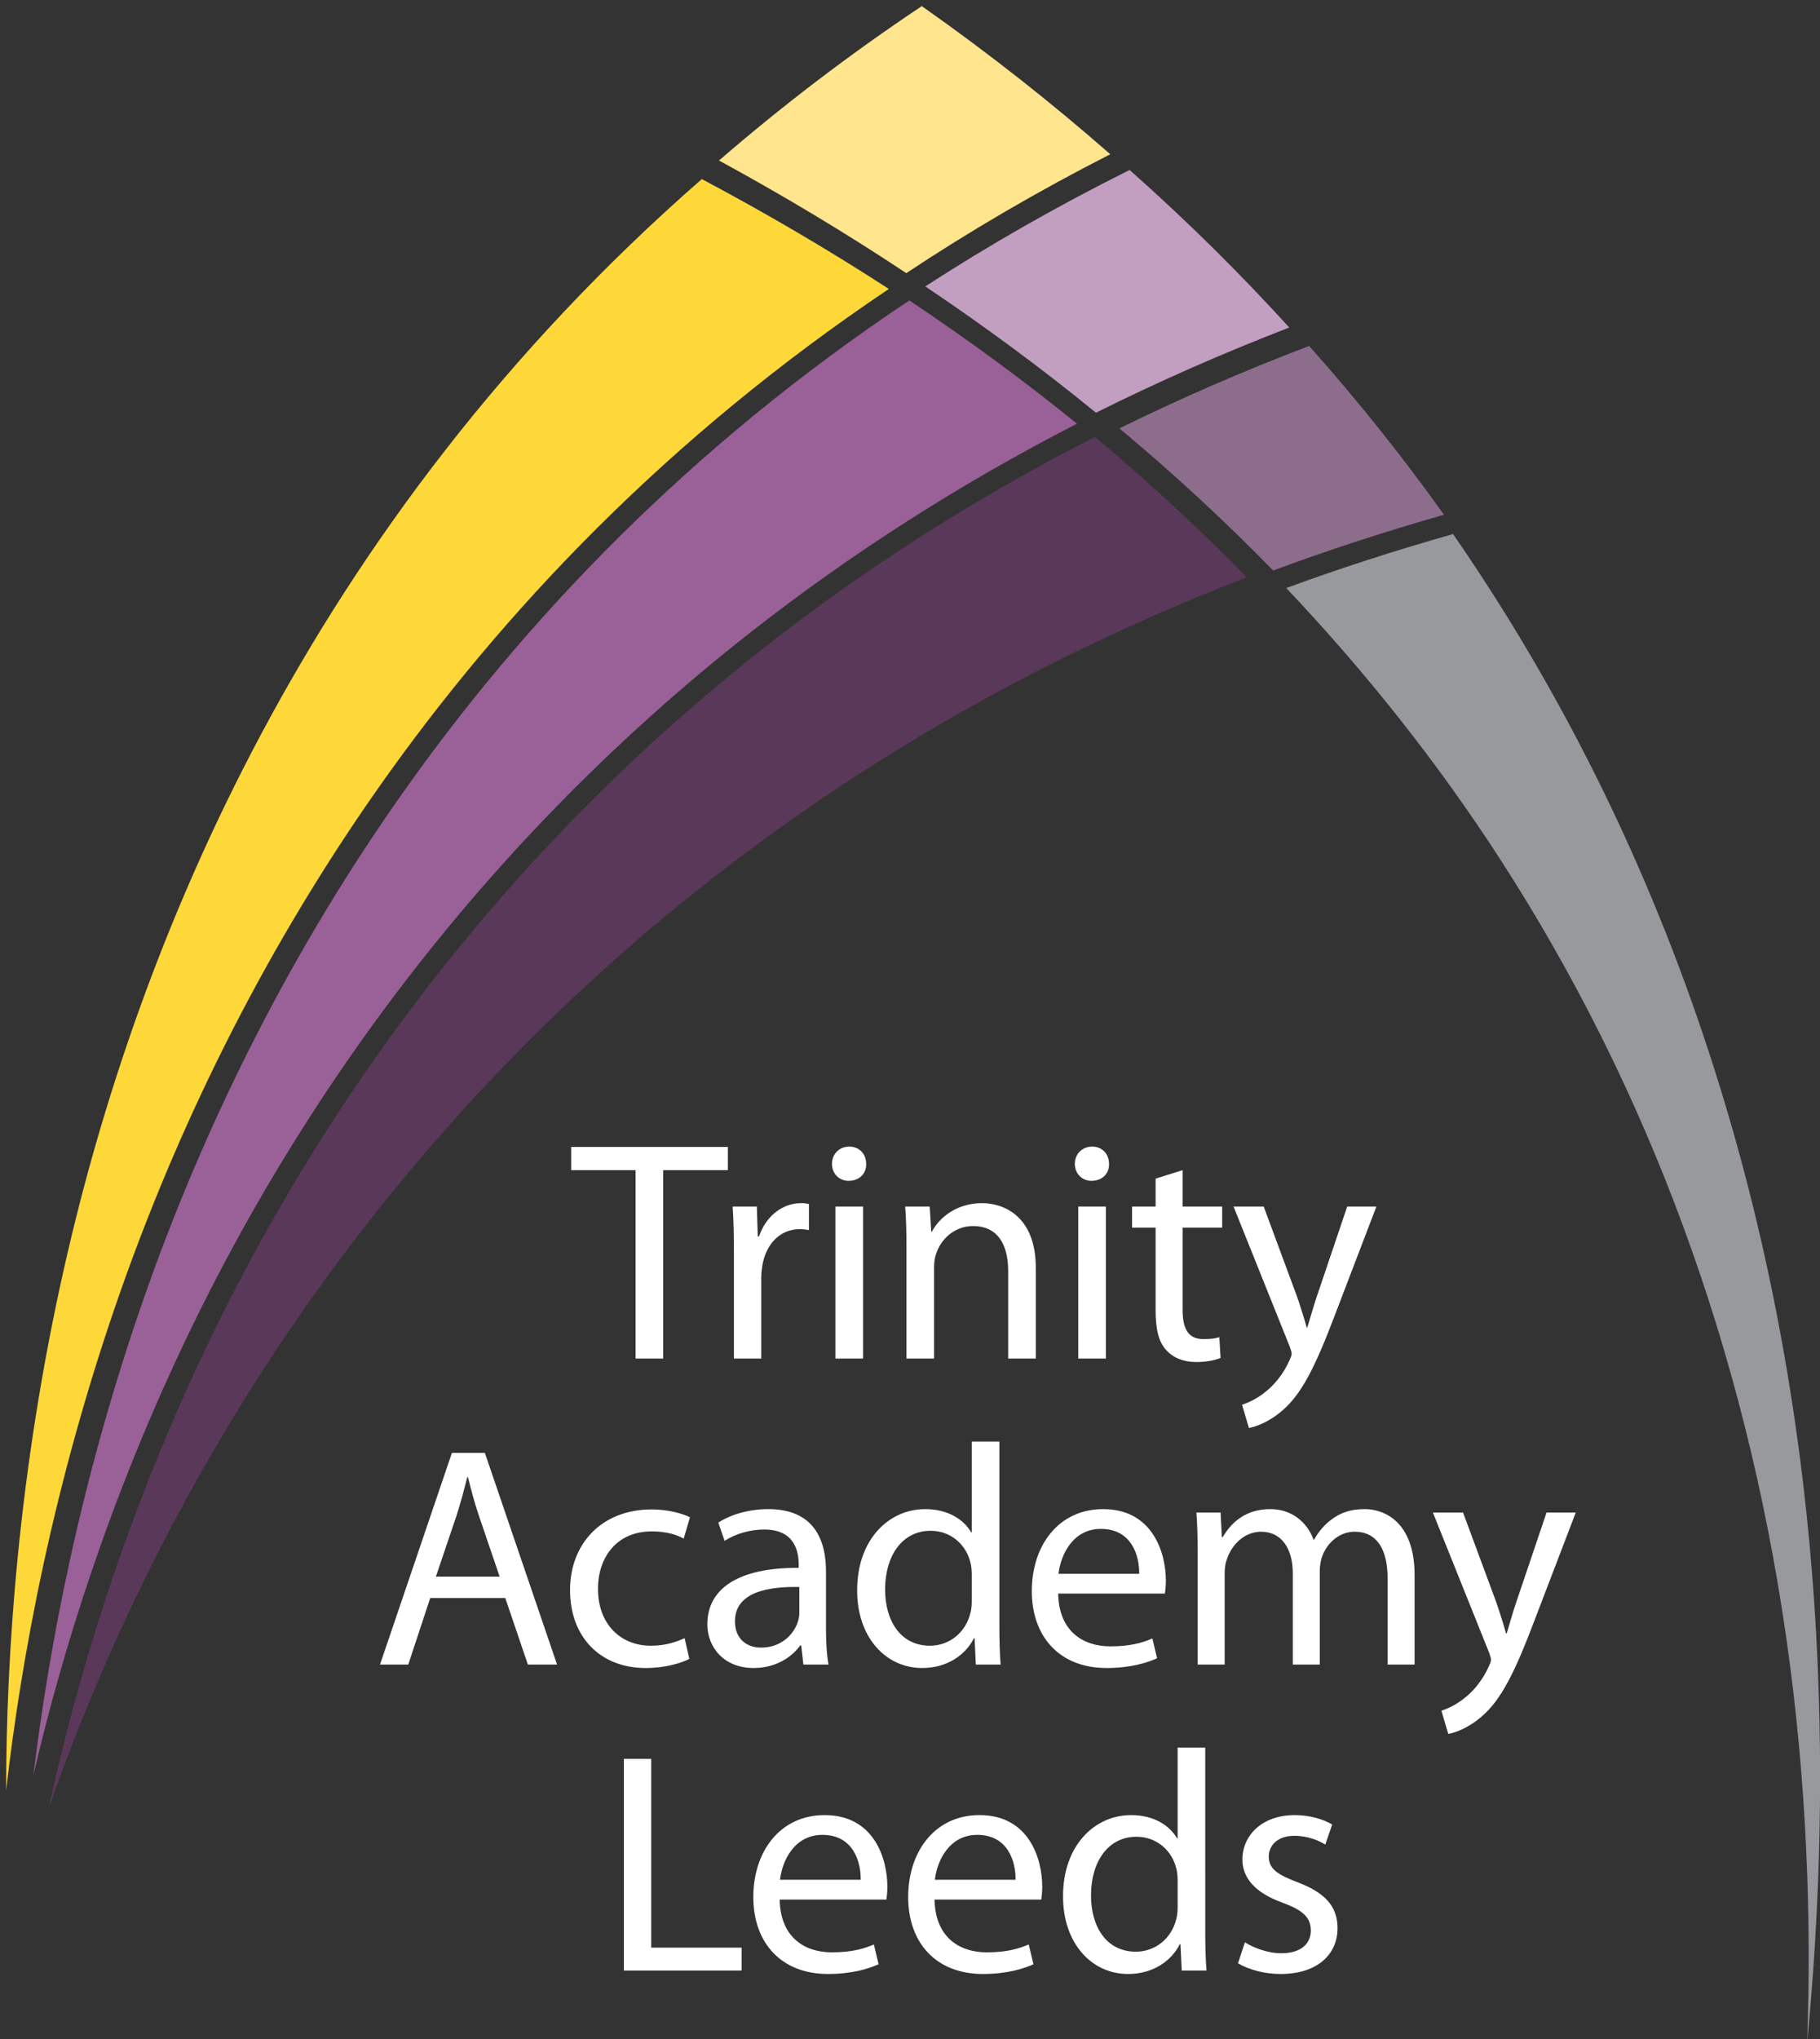
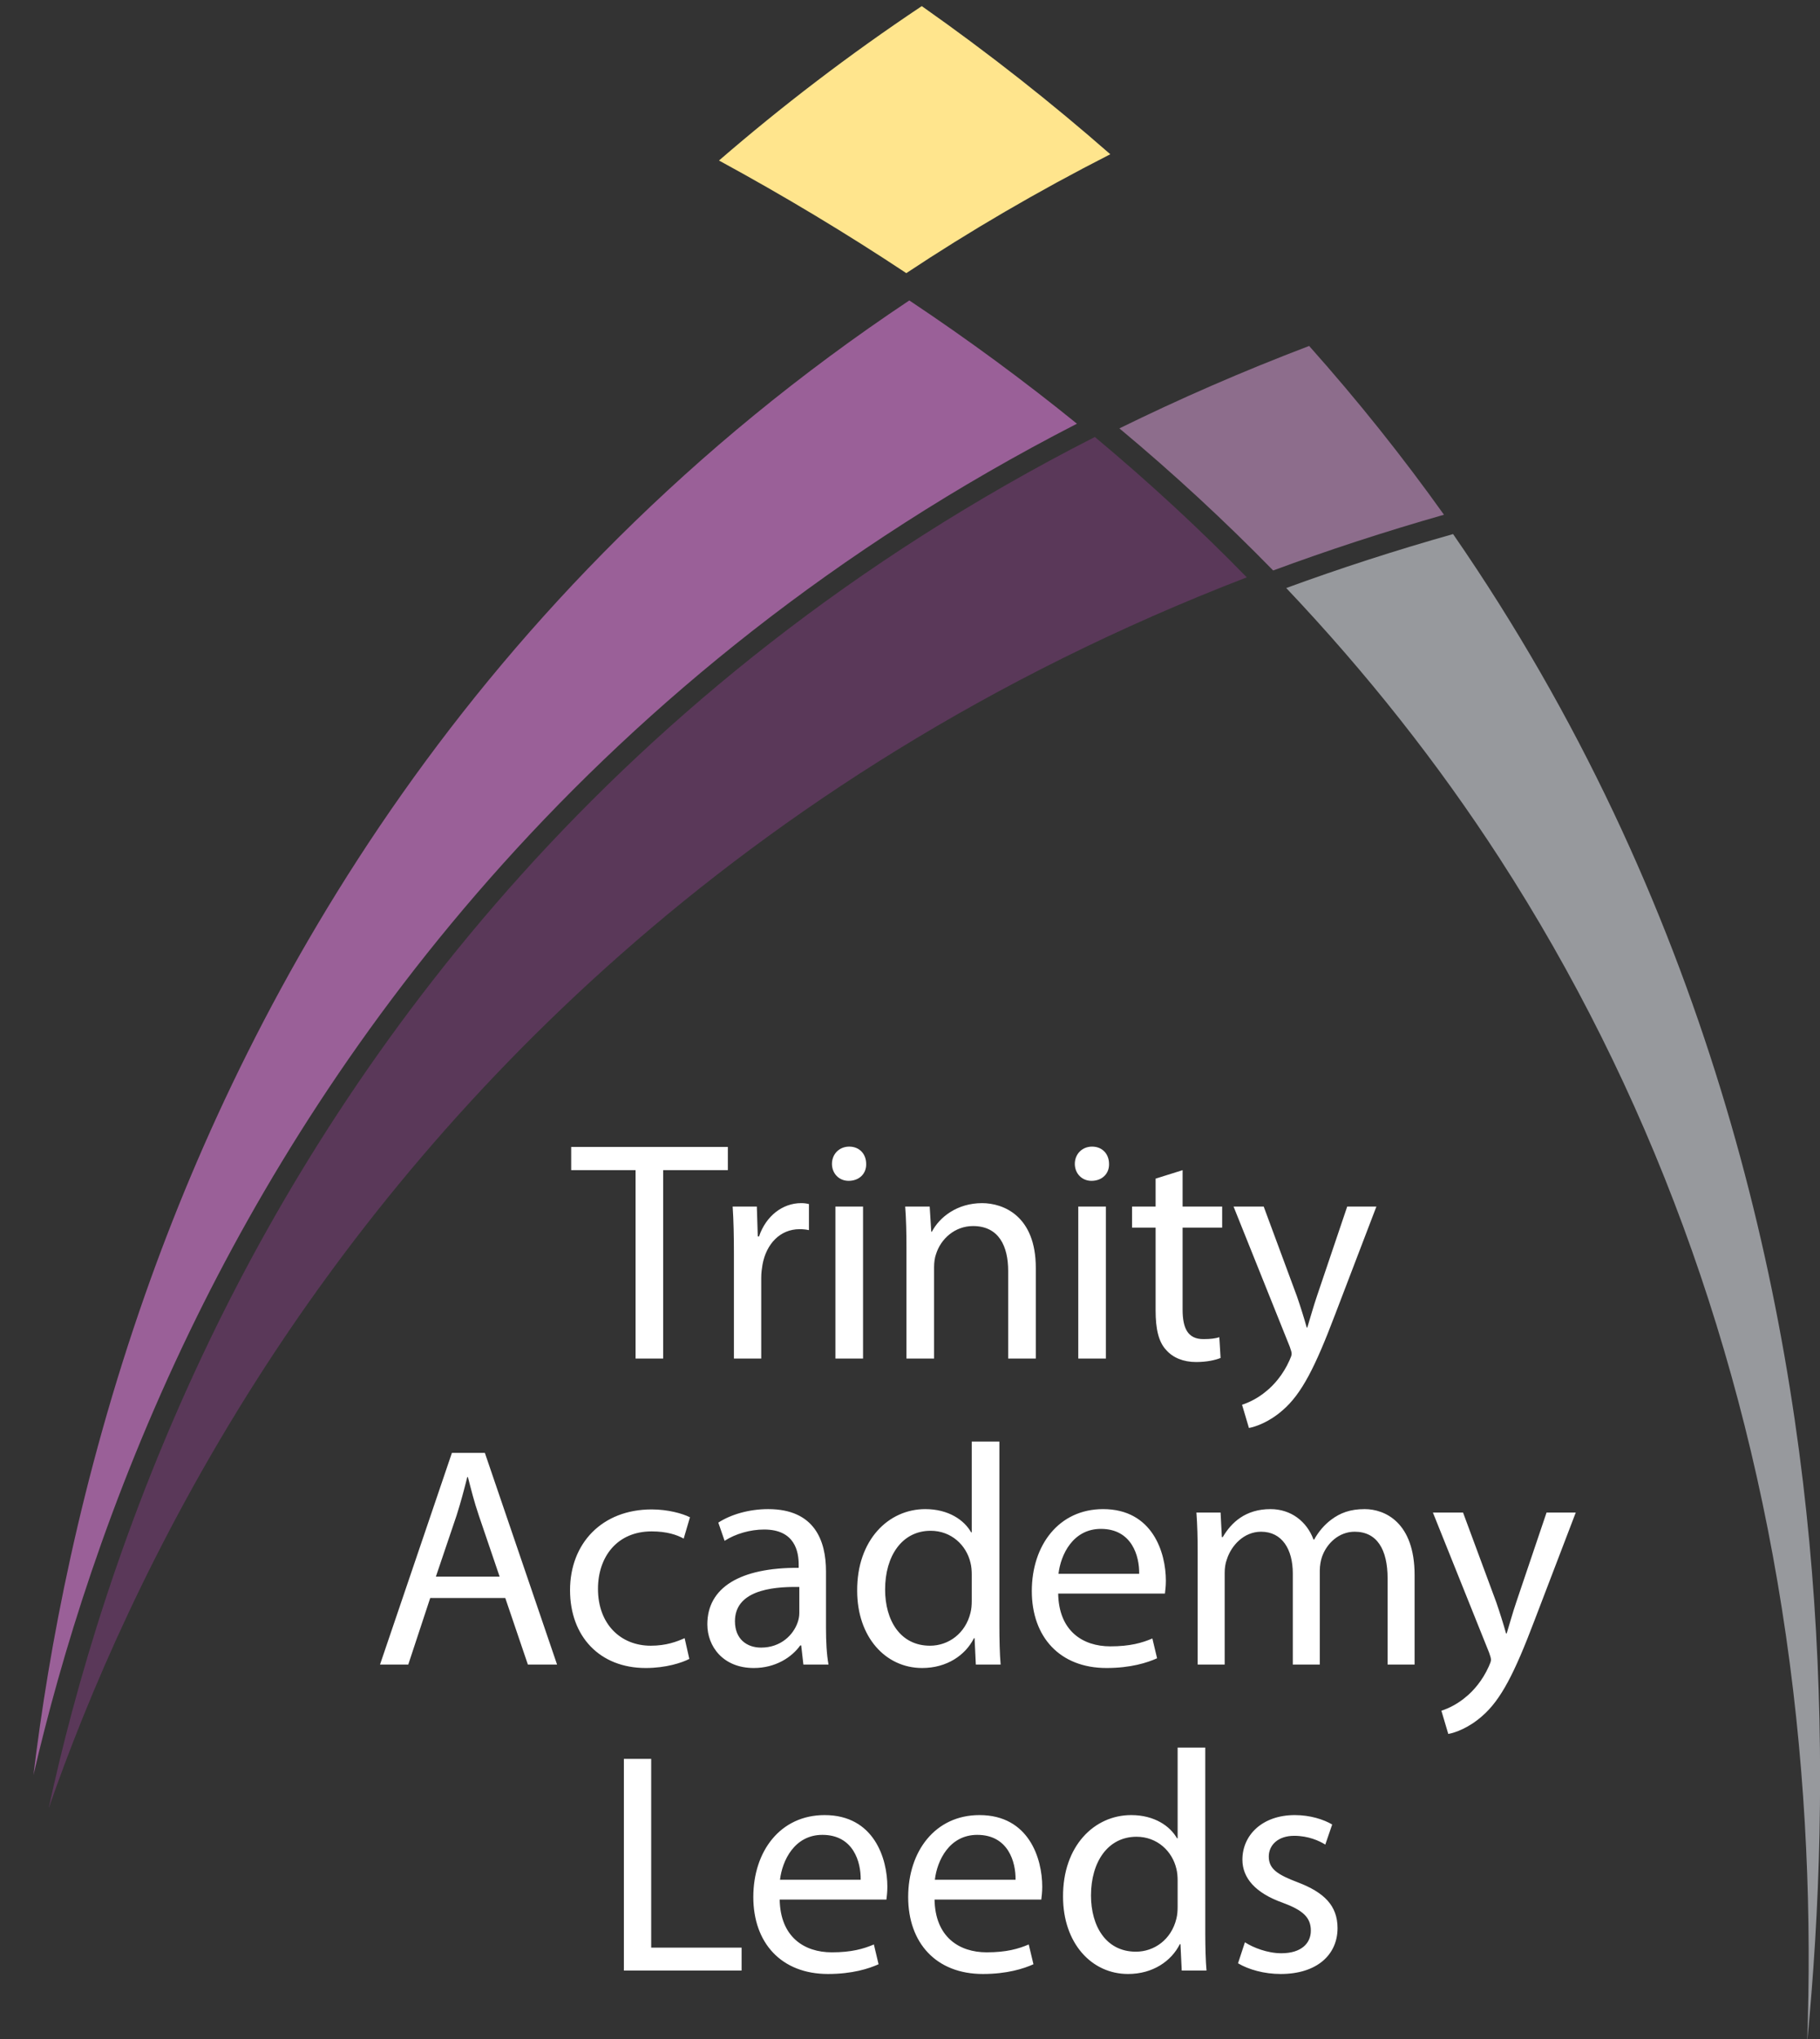
<svg xmlns="http://www.w3.org/2000/svg" width="100px" height="112px" viewBox="0 0 100 112" version="1.1">
  <rect x="0" y="0" width="100" height="112" fill="#333333" stroke="none" />
  <title>logo (1)</title>
  <desc>Created with Sketch.</desc>
  <g id="Page-1" stroke="none" stroke-width="1" fill="none" fill-rule="evenodd">
    <g id="logo-(1)" fill-rule="nonzero">
      <path d="M98.13,89.845 C99.294,97.897 99.531,105.484 99.296,112.17 C99.987,105.018 100.284,96.774 99.677,87.938 C98.512,70.968 93.755,49.469 79.839,29.336 C76.658,30.235 73.603,31.225 70.672,32.3 C75.074,36.946 78.997,41.899 82.404,47.162 C90.567,59.776 95.857,74.137 98.13,89.845" id="Fill-14" fill="#97999D" />
      <path d="M60.157,24.003 C33.446,37.606 19.069,57.965 11.537,73.581 C6.724,83.562 4.094,92.756 2.671,99.337 C4.817,93.171 8.398,84.734 14.133,75.749 C23.384,61.255 40.079,42.673 68.505,31.713 C65.943,29.088 63.165,26.513 60.157,24.003 Z" id="Fill-10" fill="#5A3859" />
      <path d="M79.339,28.274 C77.104,25.14 74.641,22.043 71.931,19.003 C68.264,20.397 64.797,21.915 61.505,23.531 C64.492,26.02 67.306,28.625 69.954,31.336 C72.952,30.227 76.08,29.203 79.339,28.274" id="Fill-12" fill="#8D6D8C" />
      <path d="M59.172,23.274 C56.312,20.952 53.245,18.69 49.962,16.503 C25.761,32.622 13.827,54.479 7.991,71.059 C4.398,81.268 2.669,90.604 1.838,97.504 C3.347,90.993 5.962,82.361 10.456,73.067 C18.035,57.397 32.459,37.001 59.172,23.274" id="Fill-18" fill="#9A6098" />
-       <path d="M6.661,70.813 C12.548,54.126 24.554,32.162 48.838,15.872 C45.622,13.786 42.2,11.769 38.562,9.836 C16.789,28.844 7.488,52.138 3.551,69.524 C0.968,80.93 0.339,91.111 0.338,98.337 C1.141,91.292 2.883,81.524 6.661,70.813" id="Fill-20" fill="#FED839" />
      <path d="M39.505,8.817 C43.088,10.766 46.518,12.829 49.797,15.003 C53.276,12.696 57.008,10.51 61.005,8.473 C57.812,5.674 54.369,2.954 50.647,0.336 C46.612,3.028 42.912,5.871 39.505,8.817" id="Fill-22" fill="#FFE58D" />
-       <path d="M60.218,22.67 C63.567,20.998 67.105,19.432 70.839,17.99 C68.157,15.041 65.24,12.15 62.067,9.336 C58.066,11.33 54.327,13.471 50.838,15.732 C54.122,17.935 57.251,20.247 60.218,22.67 Z" id="Fill-24" fill="#C29EC1" />
      <path d="M36.438,74.625 L36.438,64.276 L39.992,64.276 L39.992,62.999 L31.384,62.999 L31.384,64.276 L34.921,64.276 L34.921,74.625 L36.438,74.625 Z M41.826,74.625 L41.826,70.175 C41.826,69.916 41.86,69.675 41.895,69.468 C42.102,68.329 42.861,67.518 43.93,67.518 C44.137,67.518 44.292,67.536 44.447,67.57 L44.447,66.138 C44.309,66.104 44.189,66.087 44.016,66.087 C42.998,66.087 42.084,66.794 41.705,67.915 L41.636,67.915 L41.584,66.276 L40.256,66.276 C40.308,67.053 40.325,67.898 40.325,68.881 L40.325,74.625 L41.826,74.625 Z M46.626,64.862 C47.23,64.862 47.609,64.448 47.592,63.931 C47.592,63.396 47.23,62.982 46.661,62.982 C46.109,62.982 45.712,63.396 45.712,63.931 C45.712,64.448 46.091,64.862 46.626,64.862 Z M47.42,74.625 L47.42,66.276 L45.902,66.276 L45.902,74.625 L47.42,74.625 Z M51.323,74.625 L51.323,69.606 C51.323,69.347 51.358,69.088 51.427,68.898 C51.686,68.053 52.462,67.346 53.462,67.346 C54.894,67.346 55.394,68.467 55.394,69.813 L55.394,74.625 L56.912,74.625 L56.912,69.64 C56.912,66.777 55.118,66.087 53.962,66.087 C52.582,66.087 51.617,66.863 51.203,67.656 L51.168,67.656 L51.082,66.276 L49.736,66.276 C49.788,66.966 49.805,67.674 49.805,68.536 L49.805,74.625 L51.323,74.625 Z M59.971,64.862 C60.574,64.862 60.954,64.448 60.936,63.931 C60.936,63.396 60.574,62.982 60.005,62.982 C59.453,62.982 59.056,63.396 59.056,63.931 C59.056,64.448 59.436,64.862 59.971,64.862 Z M60.764,74.625 L60.764,66.276 L59.246,66.276 L59.246,74.625 L60.764,74.625 Z M65.72,74.815 C66.306,74.815 66.772,74.711 67.065,74.591 L66.996,73.452 C66.772,73.521 66.531,73.556 66.117,73.556 C65.271,73.556 64.978,72.969 64.978,71.934 L64.978,67.432 L67.152,67.432 L67.152,66.276 L64.978,66.276 L64.978,64.276 L63.495,64.741 L63.495,66.276 L62.201,66.276 L62.201,67.432 L63.495,67.432 L63.495,71.986 C63.495,72.969 63.65,73.711 64.081,74.159 C64.443,74.573 65.013,74.815 65.72,74.815 Z M68.623,78.437 C69.003,78.368 69.744,78.109 70.486,77.454 C71.521,76.557 72.263,75.091 73.349,72.227 L75.626,66.276 L74.022,66.276 L72.366,71.175 C72.159,71.779 71.987,72.417 71.831,72.917 L71.797,72.917 C71.659,72.417 71.452,71.762 71.262,71.21 L69.434,66.276 L67.778,66.276 L70.865,73.97 C70.934,74.159 70.969,74.28 70.969,74.366 C70.969,74.453 70.917,74.573 70.848,74.729 C70.503,75.505 69.986,76.091 69.572,76.419 C69.123,76.799 68.623,77.04 68.244,77.161 L68.623,78.437 Z M22.432,91.432 L23.639,87.775 L27.762,87.775 L29.004,91.432 L30.608,91.432 L26.641,79.806 L24.83,79.806 L20.88,91.432 L22.432,91.432 Z M27.452,86.602 L23.95,86.602 L25.088,83.239 C25.313,82.532 25.502,81.824 25.675,81.134 L25.709,81.134 C25.882,81.807 26.054,82.497 26.313,83.256 L27.452,86.602 Z M35.478,91.622 C36.599,91.622 37.479,91.329 37.875,91.122 L37.617,89.983 C37.185,90.173 36.616,90.397 35.754,90.397 C34.098,90.397 32.856,89.207 32.856,87.275 C32.856,85.533 33.891,84.118 35.806,84.118 C36.633,84.118 37.203,84.308 37.565,84.515 L37.91,83.342 C37.496,83.135 36.702,82.911 35.806,82.911 C33.08,82.911 31.321,84.774 31.321,87.344 C31.321,89.897 32.959,91.622 35.478,91.622 Z M41.417,91.622 C42.607,91.622 43.504,91.035 43.97,90.38 L44.022,90.38 L44.142,91.432 L45.522,91.432 C45.419,90.863 45.384,90.156 45.384,89.431 L45.384,86.309 C45.384,84.636 44.763,82.894 42.21,82.894 C41.158,82.894 40.158,83.187 39.468,83.635 L39.813,84.636 C40.399,84.256 41.21,84.015 41.986,84.015 C43.694,84.015 43.884,85.257 43.884,85.947 L43.884,86.119 C40.658,86.102 38.864,87.206 38.864,89.224 C38.864,90.432 39.726,91.622 41.417,91.622 Z M41.814,90.501 C41.037,90.501 40.382,90.035 40.382,89.052 C40.382,87.43 42.262,87.137 43.918,87.172 L43.918,88.621 C43.918,88.776 43.884,88.948 43.832,89.103 C43.59,89.811 42.9,90.501 41.814,90.501 Z M50.668,91.622 C52.031,91.622 53.048,90.915 53.514,89.983 L53.548,89.983 L53.617,91.432 L54.98,91.432 C54.928,90.863 54.911,90.018 54.911,89.276 L54.911,79.185 L53.393,79.185 L53.393,84.17 L53.359,84.17 C52.979,83.497 52.117,82.894 50.84,82.894 C48.805,82.894 47.08,84.601 47.097,87.379 C47.097,89.914 48.65,91.622 50.668,91.622 Z M51.099,90.397 C49.46,90.397 48.632,89 48.632,87.31 C48.632,85.464 49.564,84.084 51.134,84.084 C52.272,84.084 53.1,84.877 53.324,85.843 C53.376,86.033 53.393,86.292 53.393,86.482 L53.393,87.931 C53.393,88.172 53.376,88.379 53.324,88.586 C53.048,89.724 52.117,90.397 51.099,90.397 Z M60.798,91.622 C62.127,91.622 63.041,91.329 63.576,91.087 L63.317,90 C62.748,90.242 62.092,90.432 61.005,90.432 C59.488,90.432 58.177,89.586 58.142,87.534 L64.007,87.534 C64.024,87.379 64.059,87.137 64.059,86.827 C64.059,85.291 63.334,82.894 60.609,82.894 C58.177,82.894 56.693,84.877 56.693,87.396 C56.693,89.914 58.228,91.622 60.798,91.622 Z M62.592,86.447 L58.159,86.447 C58.28,85.395 58.953,83.98 60.488,83.98 C62.196,83.98 62.61,85.481 62.592,86.447 Z M67.29,91.432 L67.29,86.395 C67.29,86.137 67.324,85.878 67.41,85.654 C67.652,84.895 68.342,84.136 69.29,84.136 C70.446,84.136 71.033,85.102 71.033,86.43 L71.033,91.432 L72.516,91.432 L72.516,86.275 C72.516,85.999 72.568,85.723 72.637,85.516 C72.896,84.774 73.568,84.136 74.431,84.136 C75.655,84.136 76.242,85.102 76.242,86.706 L76.242,91.432 L77.725,91.432 L77.725,86.516 C77.725,83.618 76.087,82.894 74.983,82.894 C74.189,82.894 73.637,83.101 73.137,83.48 C72.792,83.739 72.464,84.101 72.206,84.567 L72.171,84.567 C71.809,83.584 70.946,82.894 69.808,82.894 C68.428,82.894 67.652,83.635 67.186,84.429 L67.134,84.429 L67.065,83.083 L65.737,83.083 C65.789,83.773 65.806,84.481 65.806,85.343 L65.806,91.432 L67.29,91.432 Z M79.576,95.244 C79.956,95.175 80.698,94.917 81.439,94.261 C82.474,93.364 83.216,91.898 84.303,89.034 L86.58,83.083 L84.975,83.083 L83.319,87.982 C83.112,88.586 82.94,89.224 82.785,89.724 L82.75,89.724 C82.612,89.224 82.405,88.569 82.215,88.017 L80.387,83.083 L78.731,83.083 L81.819,90.777 C81.888,90.966 81.922,91.087 81.922,91.173 C81.922,91.26 81.871,91.38 81.802,91.536 C81.457,92.312 80.939,92.898 80.525,93.226 C80.077,93.606 79.576,93.847 79.197,93.968 L79.576,95.244 Z M40.747,108.239 L40.747,106.98 L35.78,106.98 L35.78,96.613 L34.279,96.613 L34.279,108.239 L40.747,108.239 Z M45.496,108.429 C46.825,108.429 47.739,108.136 48.273,107.894 L48.015,106.807 C47.446,107.049 46.79,107.239 45.703,107.239 C44.185,107.239 42.874,106.394 42.84,104.341 L48.705,104.341 C48.722,104.186 48.756,103.944 48.756,103.634 C48.756,102.098 48.032,99.701 45.307,99.701 C42.874,99.701 41.391,101.684 41.391,104.203 C41.391,106.721 42.926,108.429 45.496,108.429 Z M47.29,103.254 L42.857,103.254 C42.978,102.202 43.651,100.787 45.186,100.787 C46.894,100.787 47.308,102.288 47.29,103.254 Z M54.006,108.429 C55.334,108.429 56.248,108.136 56.783,107.894 L56.524,106.807 C55.955,107.049 55.299,107.239 54.213,107.239 C52.695,107.239 51.384,106.394 51.349,104.341 L57.214,104.341 C57.231,104.186 57.266,103.944 57.266,103.634 C57.266,102.098 56.541,99.701 53.816,99.701 C51.384,99.701 49.9,101.684 49.9,104.203 C49.9,106.721 51.435,108.429 54.006,108.429 Z M55.799,103.254 L51.366,103.254 C51.487,102.202 52.16,100.787 53.695,100.787 C55.403,100.787 55.817,102.288 55.799,103.254 Z M61.98,108.429 C63.343,108.429 64.36,107.722 64.826,106.79 L64.861,106.79 L64.93,108.239 L66.292,108.239 C66.245,107.717 66.226,106.964 66.224,106.27 L66.223,95.992 L64.705,95.992 L64.705,100.977 L64.671,100.977 C64.291,100.304 63.429,99.701 62.153,99.701 C60.117,99.701 58.392,101.408 58.409,104.186 C58.409,106.721 59.962,108.429 61.98,108.429 Z M62.411,107.204 C60.773,107.204 59.945,105.807 59.945,104.117 C59.945,102.271 60.876,100.891 62.446,100.891 C63.584,100.891 64.412,101.684 64.636,102.65 C64.688,102.84 64.705,103.099 64.705,103.289 L64.705,104.738 C64.705,104.979 64.688,105.186 64.636,105.393 C64.36,106.532 63.429,107.204 62.411,107.204 Z M70.369,108.429 C72.352,108.429 73.491,107.377 73.491,105.911 C73.491,104.669 72.749,103.944 71.3,103.392 C70.213,102.978 69.713,102.668 69.713,101.978 C69.713,101.357 70.213,100.839 71.11,100.839 C71.886,100.839 72.49,101.115 72.818,101.322 L73.197,100.218 C72.732,99.942 71.99,99.701 71.145,99.701 C69.351,99.701 68.264,100.805 68.264,102.15 C68.264,103.151 68.971,103.979 70.472,104.513 C71.593,104.927 72.024,105.324 72.024,106.049 C72.024,106.738 71.507,107.29 70.403,107.29 C69.644,107.29 68.851,106.98 68.402,106.687 L68.023,107.842 C68.609,108.187 69.454,108.429 70.369,108.429 Z" id="TrinityAcademyLeeds" fill="#FFFFFF" />
    </g>
  </g>
</svg>